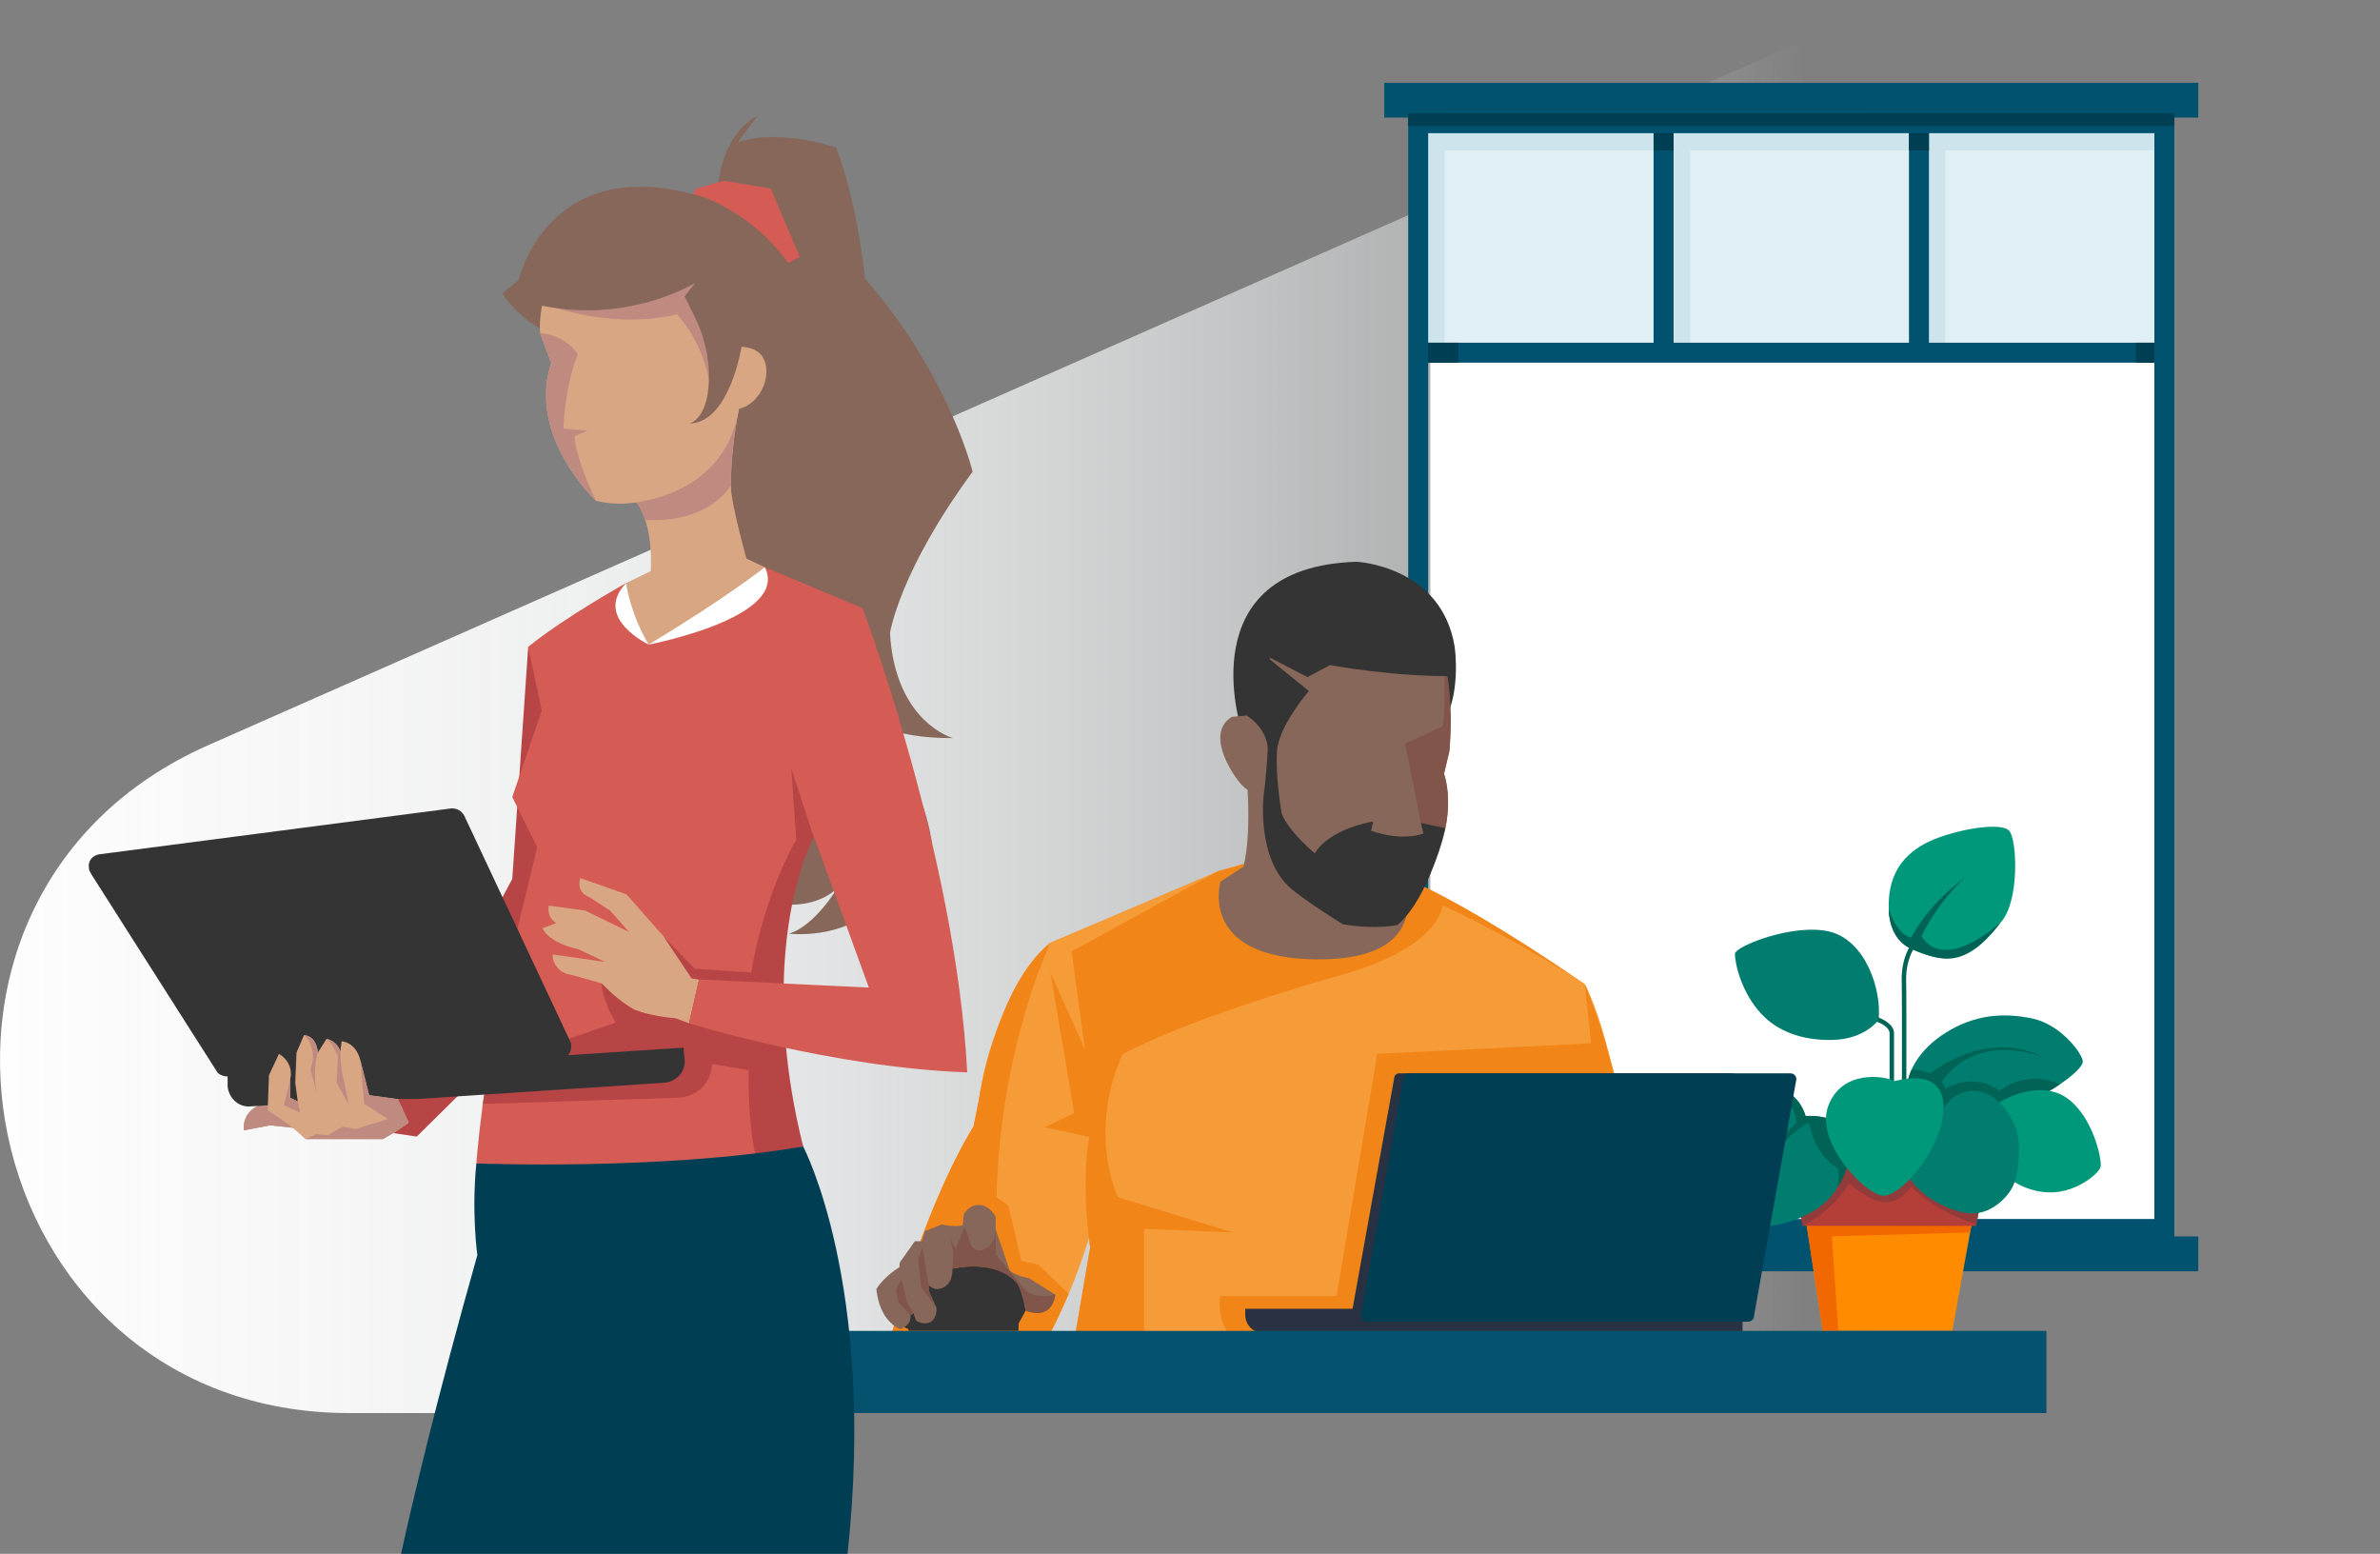
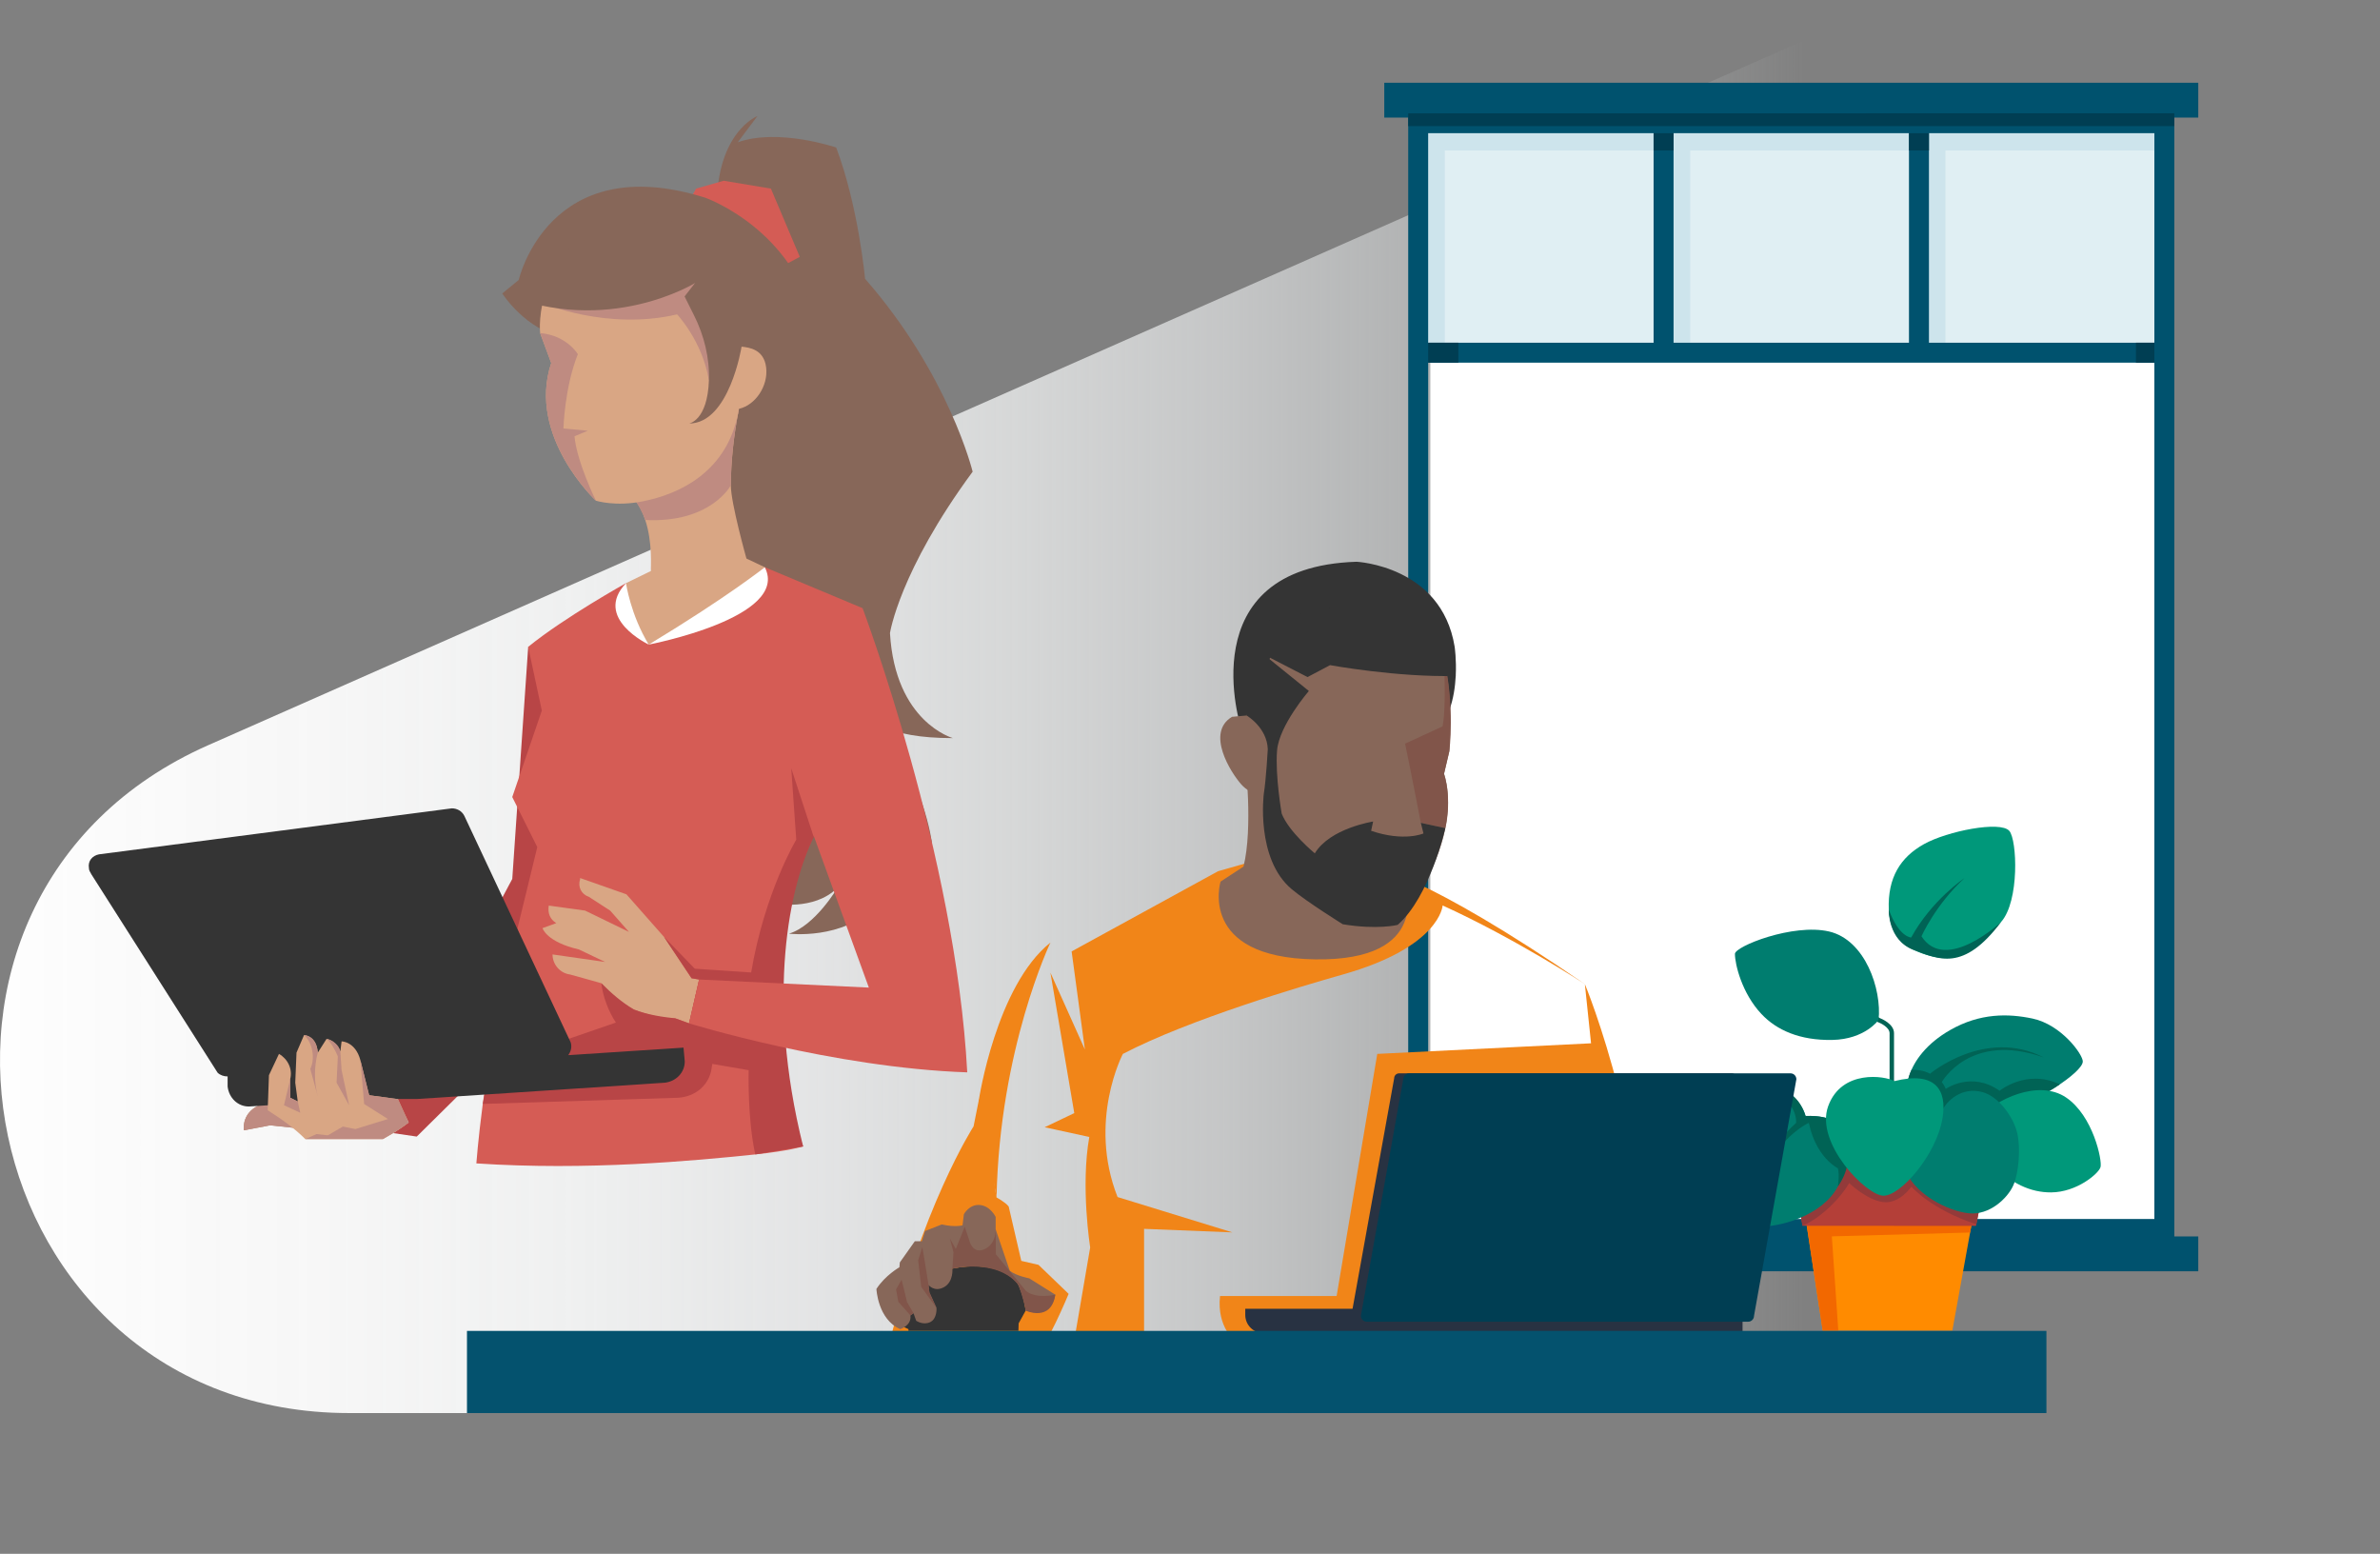
<svg xmlns="http://www.w3.org/2000/svg" viewBox="0 0 406 265">
  <rect x="0" y="0" width="406" height="265" fill="#808080" stroke="none" />
  <defs>
    <style>.cls-1{fill:url(#Naamloos_verloop_4);}.cls-1,.cls-2,.cls-3,.cls-4,.cls-5,.cls-6,.cls-7,.cls-8,.cls-9,.cls-10,.cls-11,.cls-12,.cls-13,.cls-14,.cls-15,.cls-16,.cls-17,.cls-18,.cls-19,.cls-20,.cls-21,.cls-22,.cls-23,.cls-24,.cls-25,.cls-26{stroke-width:0px;}.cls-2{fill:#f59b38;}.cls-3{fill:#343434;}.cls-4{fill:#283242;}.cls-5{fill:#d45c55;}.cls-6{fill:#e0eff3;}.cls-7{fill:#d55c55;}.cls-8{fill:#d9a684;}.cls-9{fill:#bf8b81;}.cls-10{fill:#b43f38;}.cls-11{fill:#b18567;}.cls-12{fill:#cde4ec;}.cls-13{fill:#b84546;}.cls-14{fill:#933a3a;}.cls-15{fill:#876759;}.cls-16{fill:#ff8b00;}.cls-17{fill:#81554a;}.cls-18{fill:#fff;}.cls-19{fill:#f18518;}.cls-20{fill:#f26800;}.cls-21{fill:#00526e;}.cls-22{fill:#003e53;}.cls-23{fill:#04526e;}.cls-24{fill:#006355;}.cls-25{fill:#00987a;}.cls-26{fill:#007d6f;}</style>
    <linearGradient gradientTransform="translate(0 266) scale(1 -1)" gradientUnits="userSpaceOnUse" id="Naamloos_verloop_4" x1="-90.55" x2="308.222" y1="145.5" y2="145.5">
      <stop offset="0" stop-color="#fff" />
      <stop offset=".226" stop-color="#fff" stop-opacity=".99" />
      <stop offset=".259" stop-color="#fefefe" stop-opacity=".981" />
      <stop offset=".363" stop-color="#fcfcfc" stop-opacity=".957" />
      <stop offset=".475" stop-color="#fbfcfc" stop-opacity=".901" />
      <stop offset=".574" stop-color="#f9fafb" stop-opacity=".821" />
      <stop offset=".665" stop-color="#f7f9f9" stop-opacity=".718" />
      <stop offset=".75" stop-color="#f5f7f8" stop-opacity=".591" />
      <stop offset=".83" stop-color="#f2f5f6" stop-opacity=".44" />
      <stop offset=".906" stop-color="#eef3f3" stop-opacity=".265" />
      <stop offset=".976" stop-color="#eaf0f1" stop-opacity=".072" />
      <stop offset="1" stop-color="#e9eff0" stop-opacity="0" />
    </linearGradient>
  </defs>
  <g id="Neuzen">
    <path class="cls-1" d="M323.344,0L35.541,127.084c-58.854,25.988-40.305,113.916,24.031,113.916h346.428V0h-82.656Z" />
  </g>
  <g id="Illustraties">
    <rect class="cls-18" height="192" width="124" x="244" y="16" />
    <rect class="cls-6" height="39.069" width="126.914" x="241.921" y="21.044" />
    <polygon class="cls-12" points="243.631 58.45 243.631 22.719 282.084 22.719 282.084 25.668 246.466 25.668 246.466 58.45 243.631 58.45" />
    <polygon class="cls-12" points="285.491 58.45 285.491 22.719 325.649 22.719 325.649 25.668 288.329 25.668 288.329 58.45 285.491 58.45" />
    <polygon class="cls-12" points="329.034 58.45 329.034 22.719 367.487 22.719 367.487 25.668 331.869 25.668 331.869 58.45 329.034 58.45" />
    <path class="cls-21" d="M240.224,19.312v192h130.692V19.312h-130.692ZM367.509,58.45h-38.453V22.719h38.453v35.731ZM285.491,58.45V22.719h40.157v35.731h-40.157ZM282.084,22.719v35.731h-38.453V22.719h38.453ZM243.631,207.905V61.857h123.878v146.048h-123.878Z" />
    <rect class="cls-21" height="5.941" width="138.86" x="236.14" y="14.114" />
    <rect class="cls-21" height="5.941" width="138.86" x="236.14" y="210.875" />
    <rect class="cls-22" height="3.407" width="5.146" x="243.631" y="58.45" />
    <rect class="cls-22" height="3.407" width="3.143" x="364.366" y="58.45" />
    <rect class="cls-22" height="2.948" width="3.407" x="282.084" y="22.719" />
    <rect class="cls-22" height="2.948" width="3.407" x="325.649" y="22.719" />
    <polygon class="cls-22" points="240.224 19.332 370.916 19.312 370.916 21.507 240.224 21.507 240.224 19.332" />
    <polygon class="cls-16" points="336.51 207.833 333.045 226.946 310.936 226.942 307.971 207.491 336.51 207.833" />
    <polygon class="cls-20" points="336.51 207.833 336.08 210.205 312.49 210.863 313.592 226.942 310.936 226.942 307.971 207.491 336.51 207.833" />
    <path class="cls-10" d="M339.057,199.088l-1.973,9.99-29.604-.02-1.596-9.751s-.021-.152-.031-.228c1.998.006,33.205.01,33.205.01Z" />
    <path class="cls-14" d="M305.852,199.079c.01.076.031.228.031.228l1.594,9.739c2.555-1.003,6.115-4.106,7.974-7.275,0,0,2.893,2.824,5.717,3.237,2.824.413,4.891-2.617,4.891-2.617,0,0,3.447,3.94,11.078,6.412l1.919-9.715s-31.207-.004-33.205-.01Z" />
    <path class="cls-24" d="M323.098,185.205h-.758v-8.989c0-.964-1.448-1.698-2.005-1.9l-.071-.034-2.703-1.669.399-.646,2.671,1.65c.33.126,2.468,1.002,2.468,2.599v8.989Z" />
-     <path class="cls-24" d="M325.165,196.159l-.758-.003c.001-.245.102-24.533,0-28.919-.106-4.548,2.177-6.988,2.275-7.09l.548.524-.274-.262.275.261c-.022.023-2.163,2.332-2.065,6.549.102,4.397.001,28.696,0,28.941Z" />
    <path class="cls-26" d="M326.263,188.626c-1.931-1.152-1.745-8.32,6.456-12.977,5.066-2.877,9.838-2.812,13.996-1.935,4.93,1.04,8.601,6.121,8.585,7.33-.024,1.862-8.083,7.087-12.704,8.05-4.182.871-13.077,1.474-16.333-.469Z" />
    <path class="cls-26" d="M320.463,173.96c.57-5.269-2.297-13.679-8.457-15.096-6.159-1.417-16.047,2.541-16.047,3.818,0,1.756,1.176,6.713,4.528,10.266,2.575,2.729,6.516,4.519,12.086,4.414,5.57-.105,7.89-3.401,7.89-3.401Z" />
    <path class="cls-26" d="M308.007,190.329c-.525-2.102-3.01-5.481-7.251-5.04-3.31.344-6.726,3.777-7.987,6.589-1.261,2.812-1.734,7.857-1.051,10.484.683,2.627,3.573,6.568,7.672,6.831,4.099.263,11.466-1.843,14.125-6.831,2.658-4.988,2.14-7.549.746-9.458-1.394-1.91-2.312-2.627-6.253-2.575Z" />
    <path class="cls-25" d="M342.763,141.707c-1.518-1.752-10.575.036-14.564,2.262-3.989,2.226-6.204,5.693-5.997,11.169.201,5.329,4.142,6.826,4.142,6.826,8.153,3.817,11.666-.936,15.027-4.731,3.142-3.548,2.736-13.977,1.392-15.527Z" />
    <path class="cls-24" d="M297.922,206.799s.413-7.852,8.472-15.292c0,0,.503-3.965-5.638-6.219,0,0,5.352-.788,7.251,5.04,0,0,5.44-.369,6.253,2.575,0,0,2.758,4.505-.746,9.458,0,0,.319-1.866.009-3.105,0,0-3.203-1.55-4.649-6.509l-.31-1.24s-7.026,2.996-10.642,15.292Z" />
    <path class="cls-24" d="M322.202,155.139s-.189,5.179,4.142,6.826c4.33,1.647,8.572,3.874,15.027-4.731,0,0-9.456,8.857-13.589,2.451,0,0,2.376-5.373,7.336-9.919,0,0-5.579,3.72-9.092,10.125,0,0-2.066,0-3.823-4.753Z" />
    <path class="cls-24" d="M341.11,186.032c-4.856-3.41-9.196-.31-9.196-.31-.159-.442-.389-.828-.669-1.164,0,0,4.802-8.651,17.407-4.208-10.022-5.132-19.421,2.781-19.421,2.781,0,0-1.14-.749-3.158-.661-1.314,2.946-.9,5.508.189,6.158,3.256,1.942,12.15,1.34,16.333.469,2.53-.527,6.088-2.331,8.796-4.162-5.684-2.687-10.281,1.099-10.281,1.099Z" />
    <path class="cls-25" d="M337.236,191.006c3.197-3.628,10.56-6.965,15.198-3.838,4.639,3.127,6.207,10.772,5.891,11.884-.316,1.111-4.06,4.295-8.452,4.313-3.373.014-6.935-1.441-10.198-5.126-3.264-3.685-2.439-7.232-2.439-7.232Z" />
    <path class="cls-26" d="M331.271,189.507c.762-1.72,3.388-4.242,6.952-3.236,2.781.785,5.194,4.23,5.855,6.823.662,2.593.317,6.979-.657,9.126-.974,2.146-4.032,5.089-7.577,4.706-3.546-.384-9.536-3.279-11.07-7.941-1.534-4.662-.71-6.776.766-8.203,1.476-1.427,2.368-1.905,5.732-1.275Z" />
    <path class="cls-25" d="M323.148,184.387c-1.574-.918-8.985-2.033-11.28,4.263-2.295,6.296,6.493,15.281,9.444,15.281s9.061-7.013,10.073-13.314c.748-4.656-1.154-8.001-8.237-6.23Z" />
-     <path class="cls-2" d="M183.26,228.568h97.798s-2.41-44.303-10.698-60.728c0,0-28.029-18.686-36.016-19.891l-21.021-.942-5.538,1.582-28.594,12.168s-9.795,9.343-12.206,26.823l-.904,4.521s-9.041,14.014-14.918,39.33h25.316s2.703-3.513,5.818-10.762c1.147-2.67,2.348-5.877,3.492-9.572.054.558.114,1.11.184,1.648l-2.712,15.823Z" />
    <path class="cls-19" d="M170.979,183.813s-2.712,11.151-.979,20.419c0,0,1.526.81,2.072,1.545l2.147,9.267,2.938.678,5.14,4.947s-3.896,9.406-5.818,10.762h-25.316c5.877-25.316,14.918-39.33,14.918-39.33l.904-4.521" />
    <path class="cls-19" d="M234.344,147.948l1.658.754,3.917,2.562c-16.425,2.185-26.597-4.257-26.597-4.257l-5.538,1.582-24.977,13.675,2.261,16.727-5.877-13.11,4.068,23.96-5.048,2.411,7.61,1.657c-1.507,8.439.151,18.837.151,18.837l-2.713,15.822,11.905,2.411v-21.398l15.069.603-19.59-6.028c-5.123-12.959.904-24.412.904-24.412,11.349-5.921,30.765-11.637,37.441-13.518,16.733-4.716,17.109-11.799,17.109-11.799,12.432,5.651,24.261,13.411,24.261,13.411-27.953-19.175-36.015-19.891-36.015-19.891Z" />
    <path class="cls-15" d="M212.427,129.715s1.356,11.453-.301,18.083l-3.918,2.562s-3.918,12.959,16.124,13.261c20.042.301,15.37-12.658,15.37-12.658l-27.275-21.247Z" />
    <path class="cls-3" d="M231.414,95.809s14.466.678,16.727,14.466c0,0,.335,2.179.189,5.006-.094,1.816-.386,3.899-1.093,5.844l-35.488,3.165s-9.041-27.576,19.665-28.481Z" />
    <path class="cls-15" d="M246.332,112.988s1.582,4.521.904,15.144l-.904,3.843s1.808,4.521-.452,11.98c-2.26,7.459-7.459,13.788-7.459,13.788,0,0-5.199.452-8.363-.678,0,0-10.624-9.041-14.014-17.857l-.452-3.843s-2.034.452-3.843-1.582c-1.808-2.034-6.103-8.815-1.582-11.528l2.486-.226,5.425-13.336,28.255,4.295Z" />
    <path class="cls-17" d="M247.236,128.133s1.012-7.693-.956-16.056c0,0,.492,8.461-.197,11.807l-6.395,2.952s.993,4.688,2.688,13.504l4.182.904s1.198-4.569-.226-9.267l.904-3.843Z" />
    <path class="cls-3" d="M220.338,151.64c-6.178-5.191-4.747-16.275-4.747-16.275.386-2.332.678-7.572.678-7.572-.113-3.73-3.617-5.764-3.617-5.764v-2.712c-.452-7.685,1.582-13.11,1.582-13.11,7.956-1.388,18.509-4.695,24.186-2.712,8.193,2.862,9.909,11.787,9.909,11.787-9.982.259-21.437-1.841-21.437-1.841l-3.843,2.034-7.459-3.843,7.685,6.216s-5.086,5.877-5.425,10.172c-.339,4.295.791,10.737.791,10.737,1.243,3.165,5.651,6.781,5.651,6.781,2.599-4.295,9.946-5.425,9.946-5.425l-.339,1.582c5.651,1.921,8.928.452,8.928.452l-.452-1.808,4.182.904s-2.616,11.694-8.137,16.501c0,0-3.455.871-9.358-.113,0,0-6.135-3.814-8.725-5.99Z" />
    <path class="cls-3" d="M173.766,225.705l1.206-2.185s-.414-2.976-1.281-4.445c-.866-1.469-4.332-4.106-11.226-2.712l-10.153,4.954,1.488,4.841,1.168.527v.301h18.761l.038-1.281Z" />
    <path class="cls-15" d="M164.424,207.095l-.226,1.884s-1.281.377-3.541-.151l-2.863,1.13-.527,1.733h-1.206l-2.562,3.617-.075.829s-2.411,1.356-3.918,3.692c0,0,.226,5.199,4.069,6.856,0,0,1.959-.603,1.733-2.336l.527-.377.452,1.281s1.206.829,2.411.226,1.055-2.411,1.055-2.411l-1.206-2.637-.151-1.281s.979,1.281,2.637.377c1.658-.904,1.432-3.165,1.432-3.165,0,0,7.761-1.959,11.226,2.712,0,0,1.206,2.788,1.281,4.445,0,0,4.295,1.733,5.048-2.712l-4.445-2.788s-2.11-.377-3.315-1.281l-2.411-7.082v-2.11s-.904-1.884-2.712-2.034-2.712,1.582-2.712,1.582Z" />
    <path class="cls-17" d="M162.653,213.574l-.188,2.788s7.459-1.789,11.226,2.712c0,0,.829,2.015,1.281,4.445,0,0,4.332,2.034,5.048-2.712,0,0-3.183.791-4.992-.622l-5.142-6.273-.038-4.257s.151,2.505-1.94,3.409c-2.091.904-2.599-1.639-2.599-1.639l-.735-2.204-1.526,3.786-1.017-1.808.622,2.373Z" />
    <polygon class="cls-17" points="157.341 212.708 157.793 215.383 158.396 219.15 158.547 220.431 159.752 223.068 157.153 219.489 156.625 214.93 157.341 212.708" />
    <polygon class="cls-17" points="153.8 218.246 154.742 222.088 155.834 223.972 155.307 224.349 153.235 222.013 152.858 219.903 153.8 218.246" />
    <path class="cls-19" d="M270.359,167.84s11.905,28.481,10.699,60.728l-70.222.301s-3.315-2.411-2.712-7.836h19.891l6.932-41.289,36.467-1.808-1.055-10.096Z" />
    <path class="cls-4" d="M215.526,227.362h81.733v-4.154h-84.831v1.055c0,1.711,1.387,3.099,3.099,3.099Z" />
    <path class="cls-4" d="M231.329,225.417h56.744c.467,0,.846-.379.846-.845l7.344-40.667c0-.467-.379-.846-.845-.846h-56.744c-.467,0-.846.379-.846.846l-7.344,40.667c0,.467.379.845.846.845Z" />
    <path class="cls-22" d="M233.148,225.417h65.075c.549,0,.994-.453.994-1.011l7.223-40.336c0-.559-.445-1.011-.994-1.011h-65.075c-.549,0-.994.452-.994,1.011l-7.224,40.336c0,.558.445,1.011.994,1.011Z" />
    <rect class="cls-23" height="14.014" width="269.435" x="79.66" y="226.986" />
    <path class="cls-19" d="M166.985,187.58s2.938-19.439,12.206-26.823c0,0-8.665,18.083-9.192,43.474" />
    <path class="cls-15" d="M85.681,50.05s4.079,6.373,10.452,7.393l1.53-8.158-11.982.765Z" />
    <path class="cls-15" d="M123.92,80.641s-.827,7.89-1.275,11.472l9.479,61.977s6.715,1.343,10.744-2.686c0,0-3.805,6.491-8.282,7.834,0,0,9.177,1.119,14.773-4.701v2.91s6.491-4.029,9.625-13.654c0,0-1.343-11.416-9.849-21.264,0,0,1.567,3.358,13.43,3.358,0,0-9.849-2.686-10.744-17.907,0,0,1.567-10.52,14.102-27.532,0,0-4.029-16.564-18.354-32.904,0,0-1.119-12.311-4.924-22.383,0,0-9.849-3.358-16.788-.895l3.358-4.477s-6.939,2.686-6.939,15.445c0,0,4.924,5.148,8.058,12.087l-6.413,33.32Z" />
    <polygon class="cls-5" points="123.45 30.825 118.75 32.168 117.292 34.754 129.718 47.389 136.433 43.807 131.508 32.168 123.45 30.825" />
    <path class="cls-15" d="M108.114,52.089l-19.629-4.334s5.099-22.434,31.866-14.021c0,0,16.57,5.863,19.12,23.963,0,0-5.353,12.491-10.707,18.865,0,0,1.02,3.569,2.549,4.589,0,0-5.099,1.275-11.982,1.02l-11.217-30.081Z" />
    <path class="cls-8" d="M111.037,97.383c-.062-.553.336-4.769-.966-8.696-.434-1.309-1.057-2.586-1.949-3.685l17.93-15.278c-.947,4.848-1.363,9.177-1.378,13.037-.012,3.015,2.662,12.503,2.662,12.503l3.126,1.476s-6.542,8.884-22.858,16.786c0,0-2.647-7.235-.814-14.07l4.247-2.074Z" />
    <path class="cls-9" d="M126.053,69.724l-17.93,15.278c.24.371,1.448,2.113,1.949,3.685,11.234.547,14.603-5.926,14.603-5.926.015-3.86.431-8.189,1.378-13.037Z" />
    <path class="cls-8" d="M92.14,56.807s-1.703-15.327,16.004-17.49c16.762-2.047,18.079,14.742,18.079,14.742.358,1.314.387,2.208.282,5.061,1.255.148,3.823.411,4.193,3.576.368,3.149-1.85,6.412-4.645,7.029-1.773,10.897-10.433,14.597-16.326,15.762-4.754.975-8.073-.093-8.073-.093,0,0-11.785-10.988-7.622-23.477l-1.892-5.109Z" />
    <polygon class="cls-13" points="67.46 187.22 69.706 191.427 67.063 193.254 71.092 193.844 87.969 177.166 97.574 141.076 97.089 113.427 90.104 110.322 87.387 149.905 67.46 187.22" />
    <path class="cls-7" d="M133.813,178.829l-.331-9.951v-.033c-.429-8.974,1.494-18.161,5.34-26.28l.028.083,8.299-38.924-16.687-6.985s-10.866,9.313-19.791,13.194c-3.881-5.433-3.881-10.477-3.881-10.477,0,0-10.478,5.82-16.687,10.866l2.328,10.866-5.045,14.747,4.269,8.537-6.249,25.656c-1.426,6.847-2.404,13.203-3.05,18.149-.805,6.167-1.095,10.141-1.095,10.141,18.849,1.257,36.987-.424,47.587-1.53,5.767-.602,8.158-1.36,8.158-1.36-2.564-6.41-2.243-7.026-3.098-13.864l-.095-2.836Z" />
    <path class="cls-8" d="M99.811,155.304l7.478,3.632-3.205-3.632-3.632-2.35c-1.282-.427-1.923-1.709-1.496-2.991h0v-.214l7.905,2.778,6.41,7.264,4.701,7.051,1.282.214-1.709,7.478-2.35-.855c-2.35,0-4.701-.641-7.051-1.496-2.137-1.068-4.06-2.778-5.555-4.487,0,0-2.991-.855-5.342-1.496-1.709-.214-2.991-1.709-2.991-3.419h0l8.974,1.282-4.487-2.137c-5.555-1.282-6.196-3.632-6.196-3.632l2.35-.855c-1.068-.641-1.496-1.709-1.282-2.991l6.196.855Z" />
    <path class="cls-13" d="M138.822,142.779l-3.846-11.751.855,12.179s-5.369,8.93-7.692,22.648l-9.615-.641-5.253-5.422,4.701,7.05,1.282.214.019.002-1.728,7.476-2.35-.854c-2.137-.214-4.914-.641-7.051-1.496-2.137-1.282-3.846-2.777-5.555-4.487.214,2.137,1.194,4.782,2.476,6.705l-37.818,13.033,15.8-2.74-.69,3.582,33.39-1.056c2.778-.214,4.914-1.923,5.555-4.487l.214-1.282,6.196,1.068s-.223,8.42,1.137,14.368l8.158-1.36c-6.458-25.833-2.243-44.63,1.816-52.75Z" />
    <path class="cls-11" d="M52.076,192.562l-5.982-.641-4.487.855c-.214-2.137,1.068-3.846,3.205-4.487l3.632-1.068,3.632,5.342Z" />
    <path class="cls-9" d="M52.076,192.562l-5.982-.641-4.487.855c-.214-2.137,1.068-3.846,3.205-4.487l3.632-1.068,3.632,5.342Z" />
    <path class="cls-3" d="M116.601,178.674l-19.657,1.282c.427-.641.641-1.282.427-2.137l-18.161-38.672c-.427-.855-1.282-1.282-2.137-1.282l-60.196,7.845c-1.068.214-1.923,1.068-1.709,2.35h0c0,.427.214.641.427,1.068l21.524,33.819c.427.427,1.068.641,1.709.641h0v1.709c.214,1.923,1.709,3.419,3.632,3.419l9.828-.641h3.632l4.273-.214h1.068l5.555-.427h4.273l3.083-.193,39.221-2.585c1.923-.214,3.419-1.709,3.419-3.632l-.214-2.35Z" />
    <path class="cls-8" d="M69.706,191.427s-.965.921-4.383,2.844h-13.247c-1.923-1.923-4.06-3.419-6.41-4.914l.214-5.982,1.709-3.632c1.496.855,2.35,2.564,1.923,4.273v3.205l1.282.641-.427-3.205.214-5.128,1.282-2.991s2.137,0,2.35,2.991l1.496-2.35c1.068.214,1.923,1.068,2.35,2.137l.214-1.709s2.35,0,3.205,3.205l1.496,5.982,4.916.662,1.818,3.972Z" />
    <path class="cls-9" d="M55.708,177.178c1.068.214,2.137,1.068,2.35,2.137l.214,3.205,1.282,5.982-2.137-3.846.214-4.487c-.427-1.068-1.282-2.564-1.923-2.991Z" />
    <polygon class="cls-9" points="49.512 184.015 48.444 188.502 51.221 189.784 50.794 187.861 49.512 187.22 49.512 184.015" />
    <path class="cls-9" d="M54.213,179.529c-.641,2.35-.641,5.128,0,7.478l-1.282-4.701c.855-1.709.427-4.487-1.068-5.769.214,0,2.137.214,2.35,2.991Z" />
    <path class="cls-9" d="M67.889,187.455l-4.916-.662-1.496-5.982.641,7.478,4.06,2.564-5.555,1.709-2.137-.427-2.564,1.496-1.923-.214-1.923.855h13.247c.671-.377,1.247-.716,1.74-1.017,2.02-1.232,2.643-1.827,2.643-1.827l-1.818-3.972Z" />
    <path class="cls-7" d="M147.149,103.725l-7.664,13.194-.635,25.73,9.366,25.786-28.962-1.379-1.709,7.478s24.56,7.58,47.455,8.357c-1.94-36.866-17.851-79.164-17.851-79.164Z" />
    <path class="cls-9" d="M120.957,65.124c-.01-.09-.016-.154-.026-.247,0,0,.011.102.026.247Z" />
    <path class="cls-9" d="M108.143,39.316c-10.953,1.338-14.476,7.711-15.572,12.379,0,0,10.954,4.727,22.936,1.923,0,0,4.334,4.589,5.423,11.258l5.293-10.818s-1.317-16.789-18.079-14.742Z" />
    <path class="cls-9" d="M101.654,85.393s-3.27-6.636-3.648-10.988l2.271-.946-4.163-.378s.189-7.002,2.46-12.678c0,0-1.892-3.217-6.434-3.596l1.892,5.109c-4.163,12.489,7.622,23.477,7.622,23.477Z" />
    <path class="cls-9" d="M121.238,67.754c.103.966.155,1.444,0,0h0Z" />
    <path class="cls-9" d="M121.139,66.827c.04.369.073.679.099.927-.03-.284-.064-.601-.099-.927Z" />
    <path class="cls-9" d="M120.957,65.124c.048.447.092.864.13,1.214-.054-.504-.102-.951-.13-1.214Z" />
    <path class="cls-9" d="M121.087,66.338c.017.162.035.323.052.489-.017-.162-.032-.301-.052-.489Z" />
    <path class="cls-15" d="M118.566,48.265s-14.786,9.177-32.886,1.784l2.804-2.294,15.041-9.177,14.786-1.02,11.217,12.746-3.023,8.814s-2.075,13.11-8.958,13.11c0,0,3.148-.472,3.384-7.352.132-3.847-.817-7.654-2.539-11.097l-1.61-3.22,1.784-2.294Z" />
-     <path class="cls-22" d="M137.006,195.528c-24.048,4.164-55.744,2.889-55.744,2.889-.85,8.498.17,15.636.17,15.636-6.98,24.708-11.035,41.94-13.014,50.947h76.168c4.923-45.923-7.58-69.472-7.58-69.472Z" />
    <path class="cls-18" d="M110.671,109.934s24.183-4.616,19.791-13.194c0,0-6.188,4.968-19.791,13.194Z" />
    <path class="cls-18" d="M106.79,99.457s.756,5.379,3.881,10.477c0,0-9.559-4.491-3.881-10.477Z" />
  </g>
</svg>